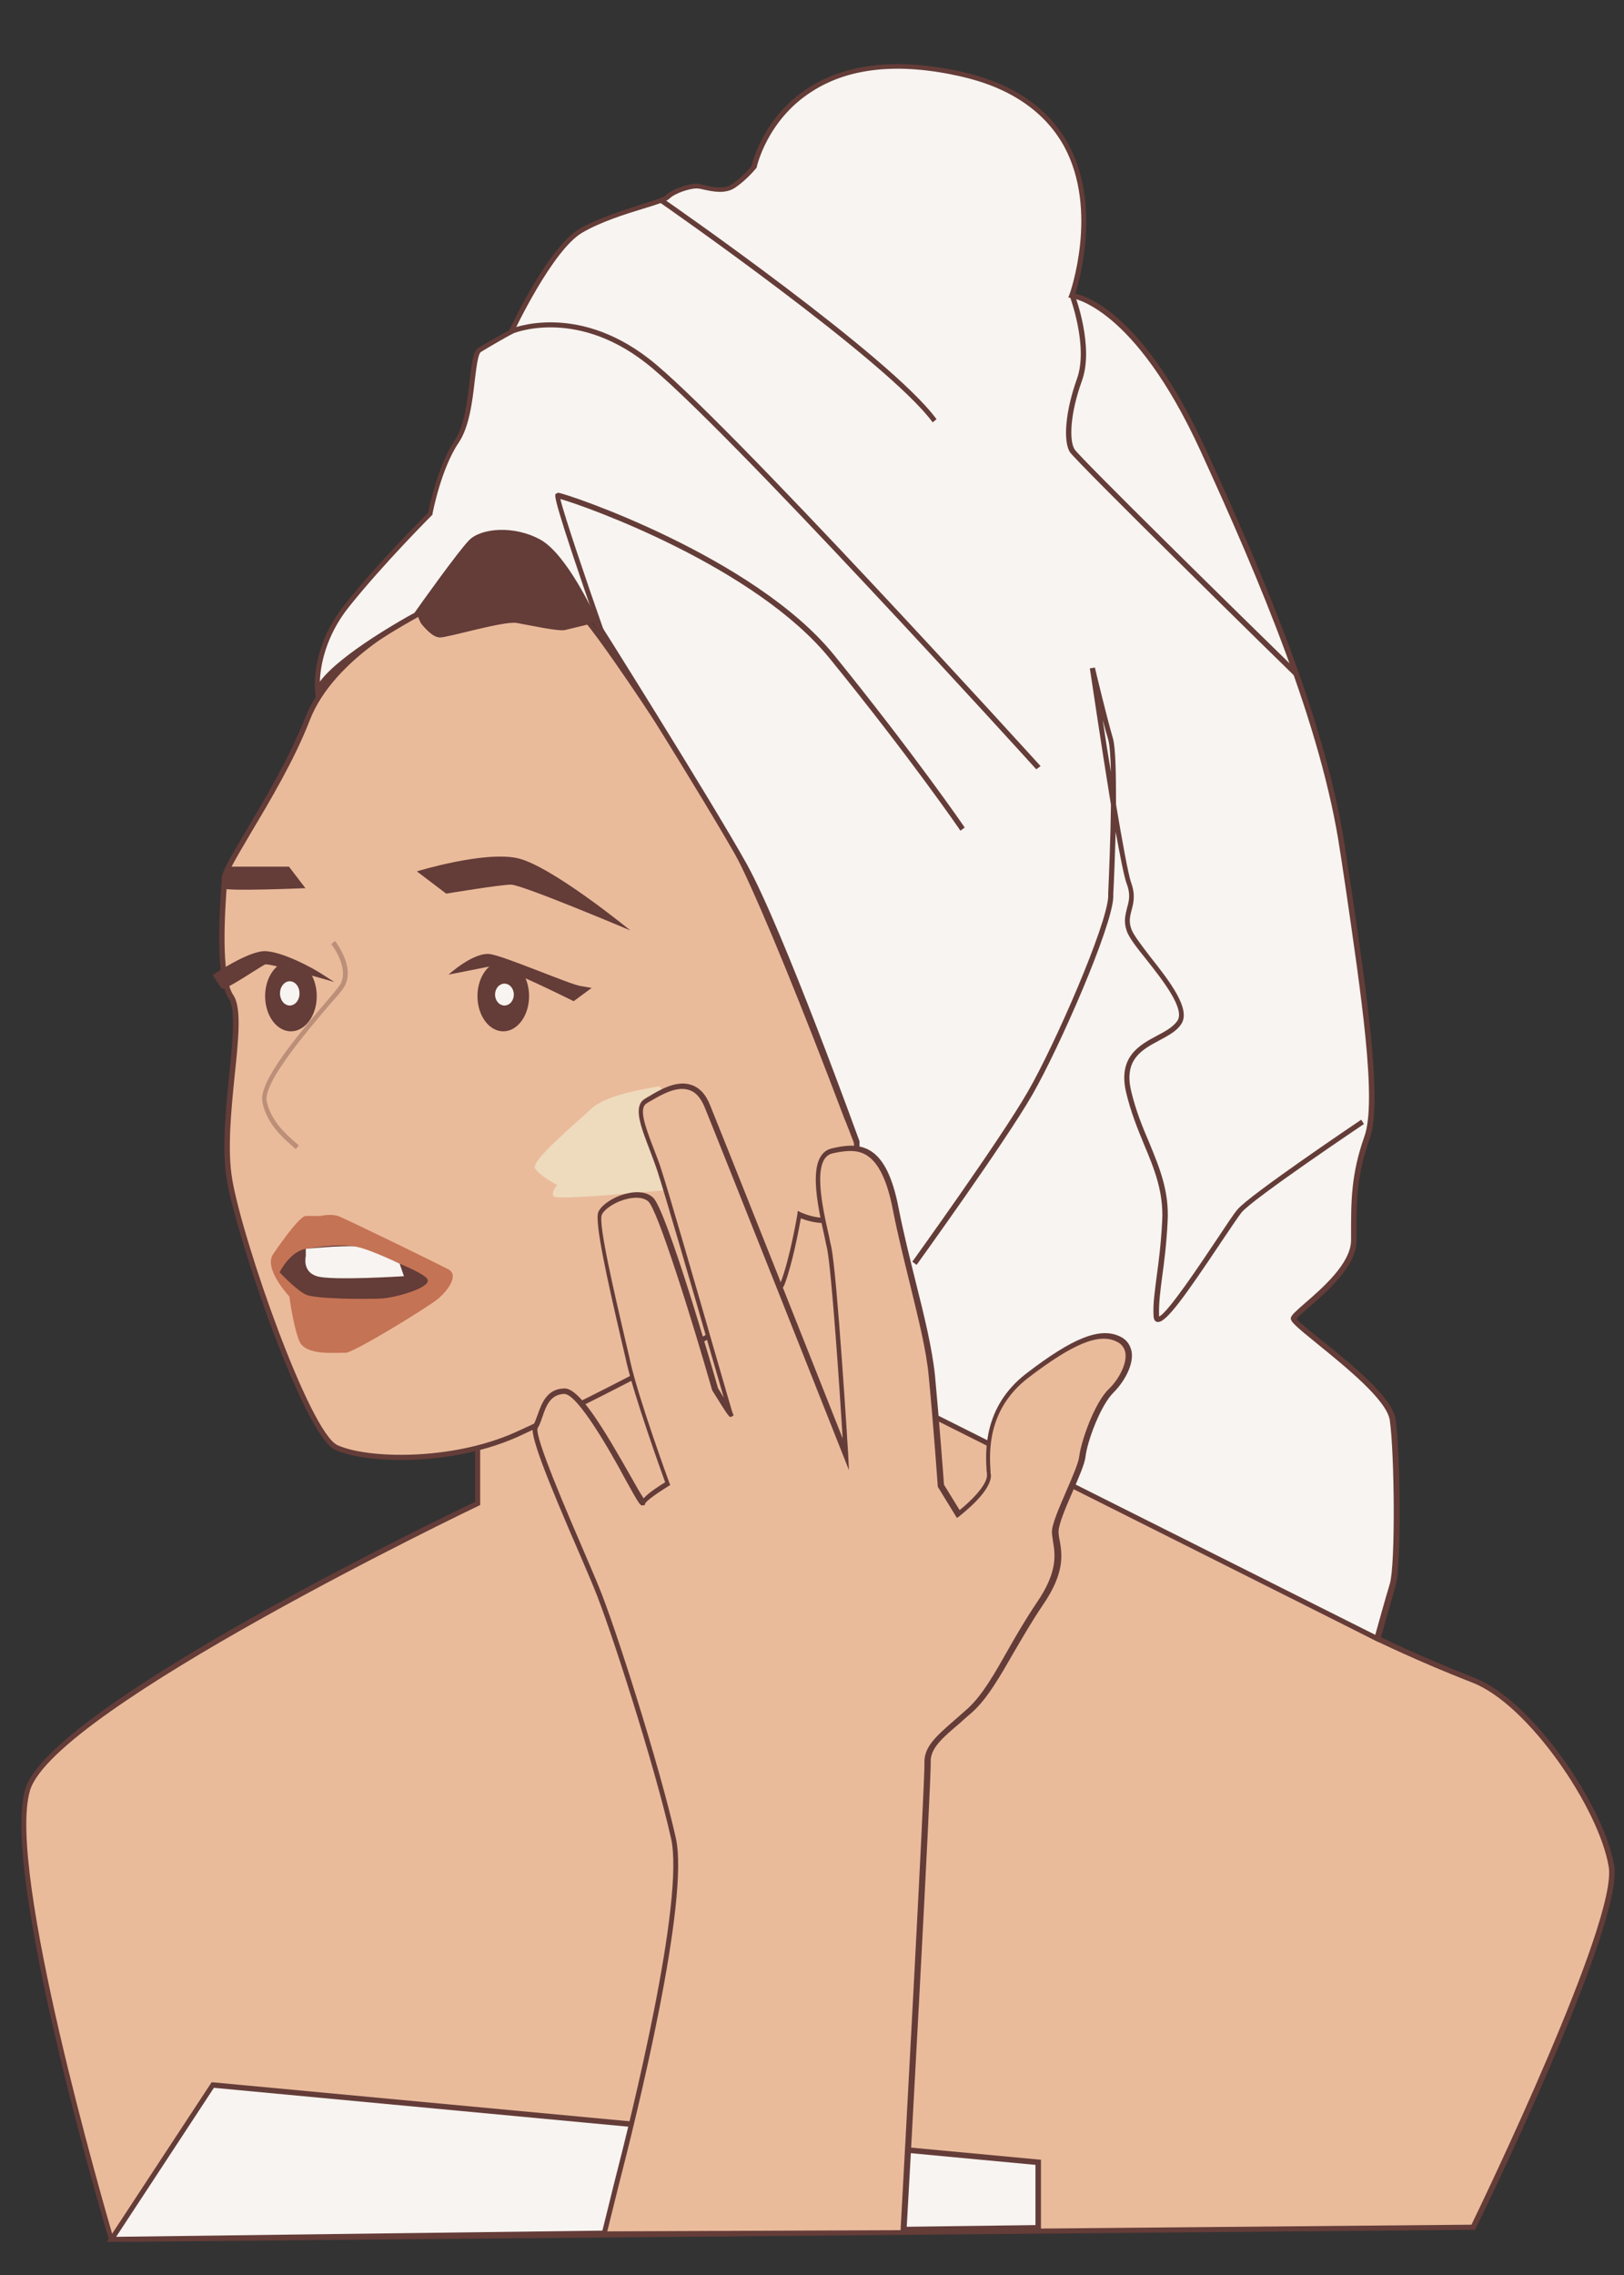
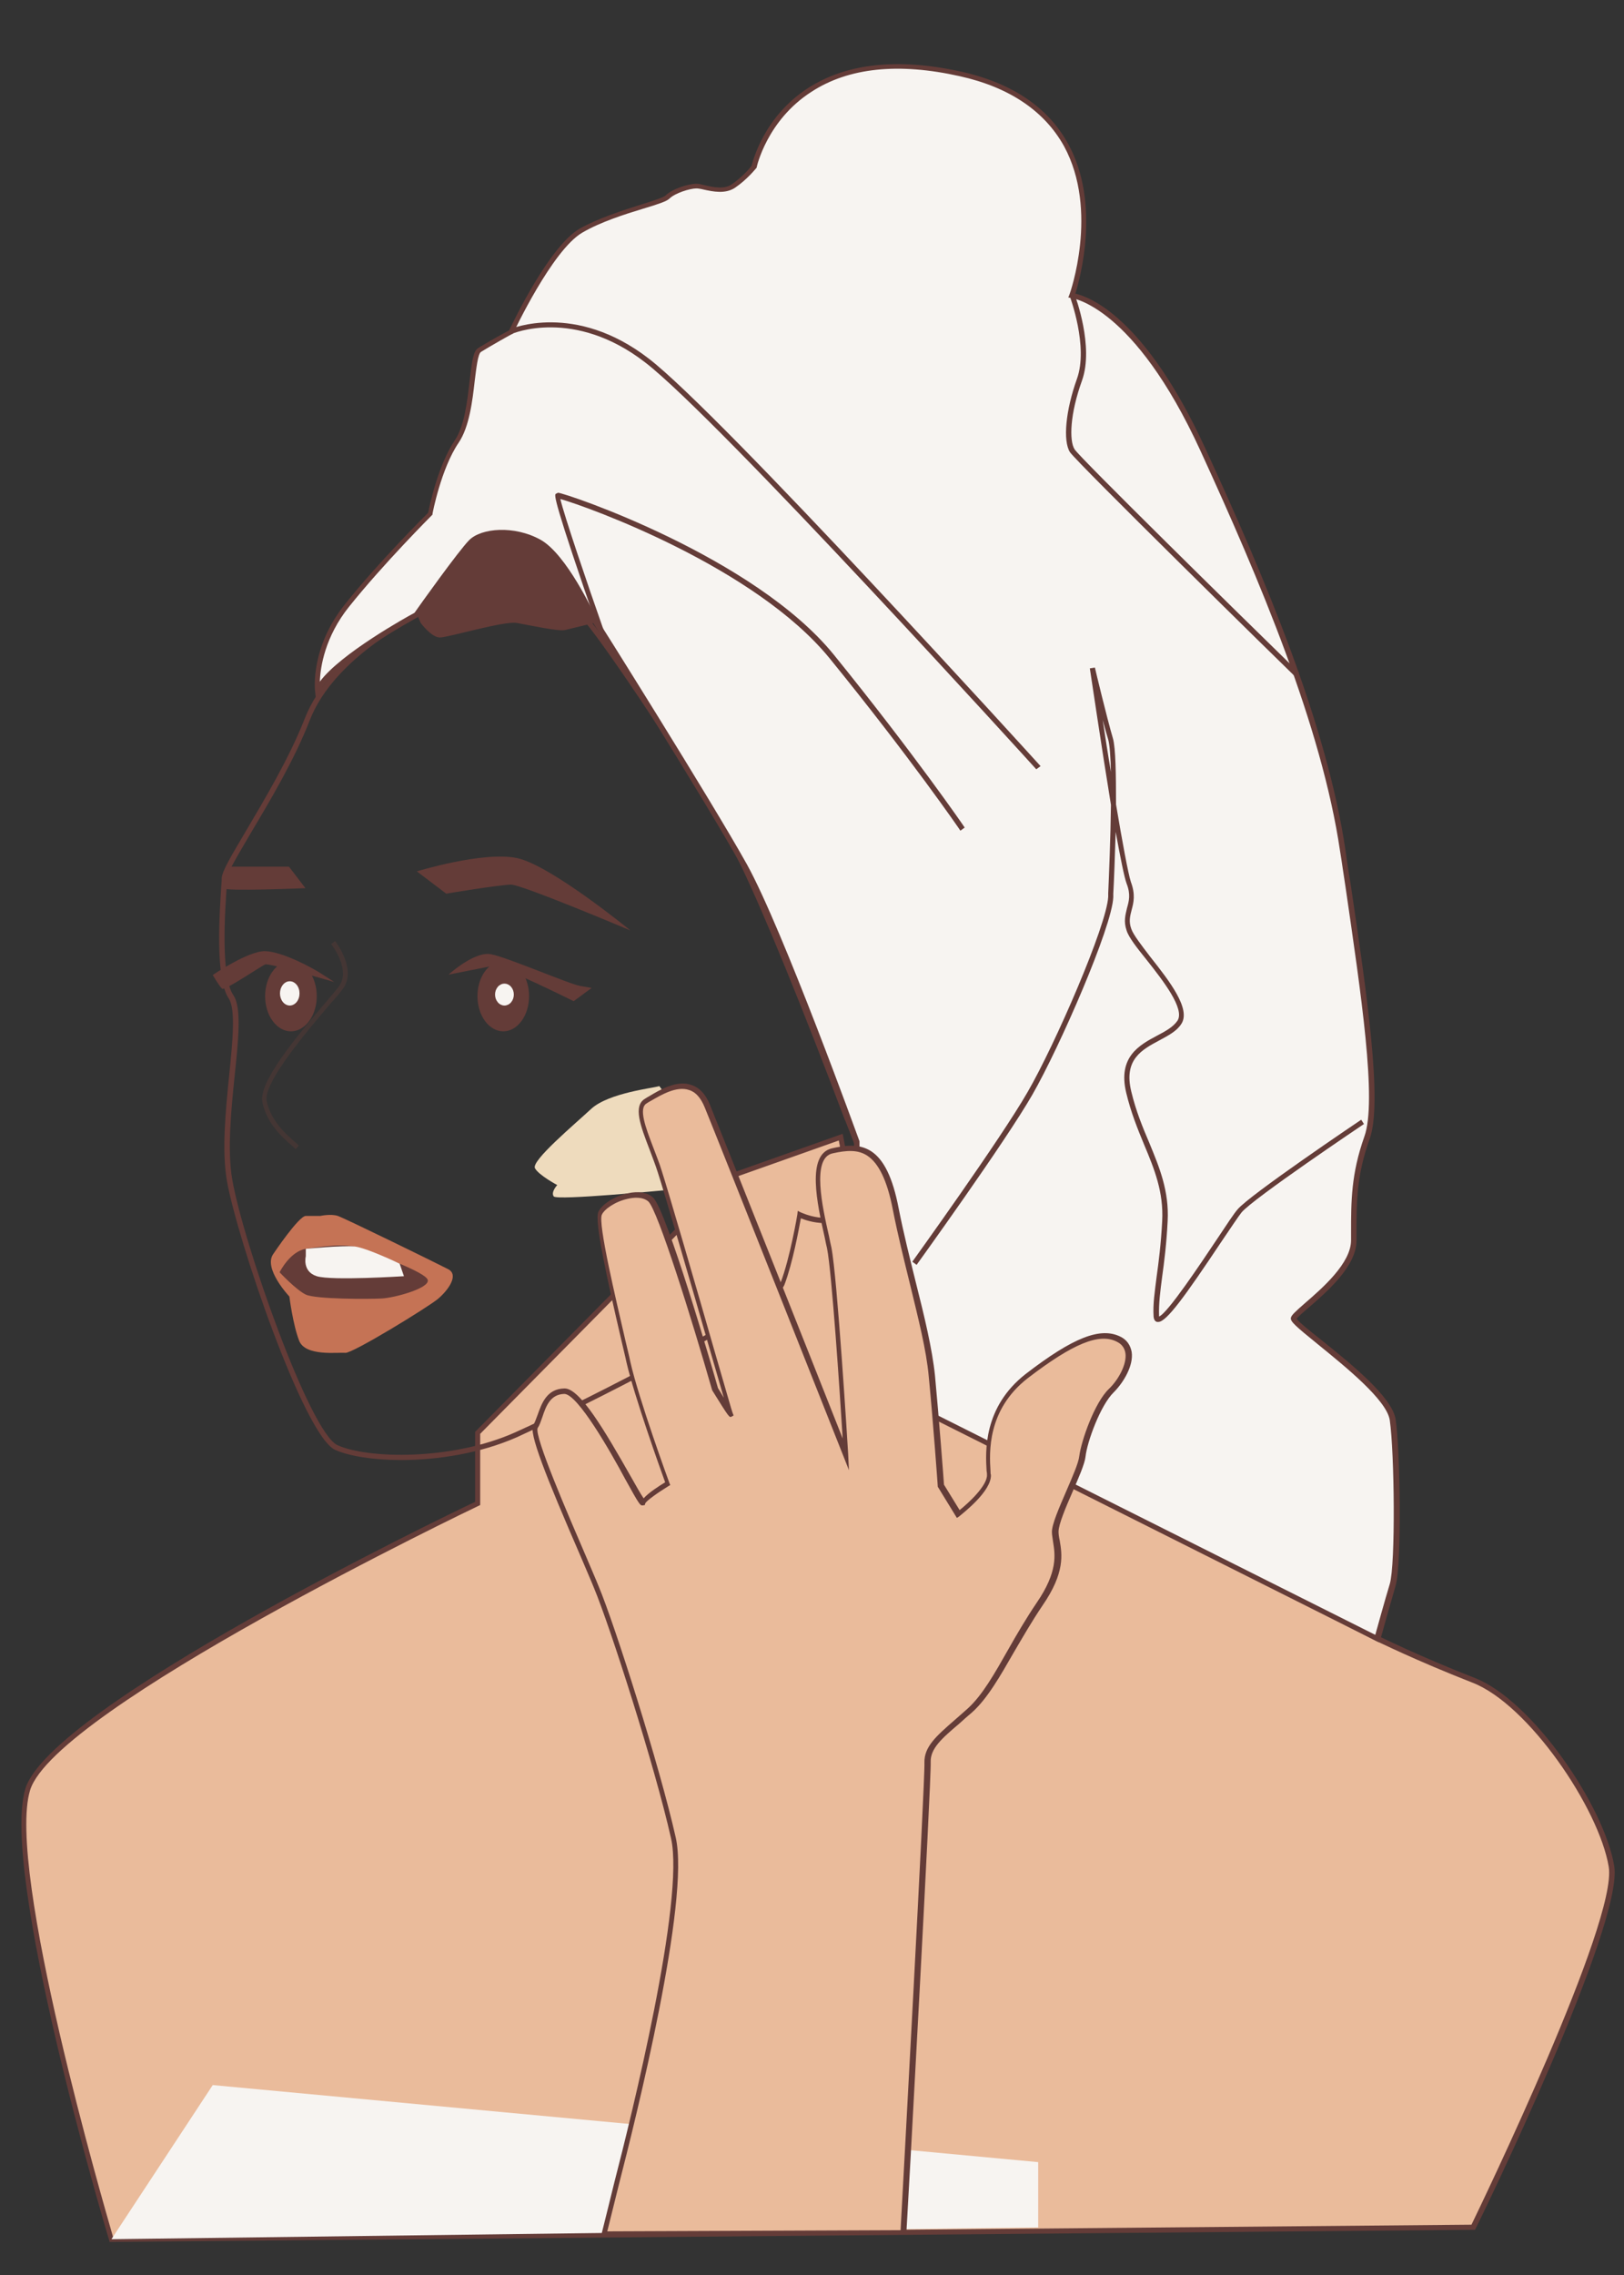
<svg xmlns="http://www.w3.org/2000/svg" width="250" zoomAndPan="magnify" viewBox="0 0 187.5 262.5" height="350" preserveAspectRatio="xMidYMid meet" version="1.0">
  <rect x="0" y="0" width="187.5" height="262.5" fill="#333333" stroke="none" />
  <defs>
    <clipPath id="cc7b15fd00">
      <path d="M 2 131 L 187 131 L 187 258.797 L 2 258.797 Z M 2 131 " clip-rule="nonzero" />
    </clipPath>
    <clipPath id="2c00047971">
      <path d="M 2 130 L 187 130 L 187 258.797 L 2 258.797 Z M 2 130 " clip-rule="nonzero" />
    </clipPath>
    <clipPath id="fe6a515fbe">
      <path d="M 12 240 L 120 240 L 120 258.797 L 12 258.797 Z M 12 240 " clip-rule="nonzero" />
    </clipPath>
    <clipPath id="e8213be371">
-       <path d="M 12 240 L 121 240 L 121 258.797 L 12 258.797 Z M 12 240 " clip-rule="nonzero" />
-     </clipPath>
+       </clipPath>
    <clipPath id="7c35d1aa28">
      <path d="M 61 125 L 131 125 L 131 258.797 L 61 258.797 Z M 61 125 " clip-rule="nonzero" />
    </clipPath>
  </defs>
  <g clip-path="url(#cc7b15fd00)">
    <path fill="#eabb9b" d="M 170.117 257.012 C 170.117 257.012 187.184 222.082 186.055 215.402 C 184.926 208.723 176.801 196.492 170.117 193.918 C 163.438 191.301 159.012 189.09 159.012 189.09 L 102.621 160.16 L 97.07 131.23 L 84.473 135.699 L 55.172 165.305 L 55.172 173.473 C 55.172 173.473 6.23 196.852 3.25 206.465 C 0.27 216.078 12.914 258.367 12.914 258.367 Z M 170.117 257.012 " fill-opacity="1" fill-rule="nonzero" />
  </g>
  <g clip-path="url(#2c00047971)">
    <path fill="#643c38" d="M 12.641 258.684 L 12.598 258.457 C 12.055 256.742 0 215.988 2.934 206.375 C 5.871 196.898 51.199 175.008 54.855 173.293 L 54.855 165.215 L 84.293 135.43 L 97.293 130.824 L 102.891 159.934 L 159.148 188.773 C 159.191 188.773 163.66 191.031 170.254 193.602 C 176.891 196.176 185.242 208.406 186.371 215.312 C 187.5 221.992 171.109 255.703 170.391 257.102 L 170.297 257.285 L 170.117 257.285 Z M 55.441 165.441 L 55.441 173.656 L 55.262 173.746 C 54.766 173.969 6.367 197.168 3.477 206.555 C 0.676 215.672 12.102 254.801 13.047 258.094 L 169.891 256.695 C 171.156 254.078 186.777 221.676 185.738 215.402 C 184.609 208.633 176.438 196.625 169.984 194.145 C 163.391 191.57 158.875 189.316 158.832 189.316 L 102.352 160.34 L 96.844 131.594 L 84.609 135.926 Z M 55.441 165.441 " fill-opacity="1" fill-rule="nonzero" />
  </g>
-   <path fill="#eabb9b" d="M 48.941 70.527 C 48.941 70.527 38.555 75.176 35.488 83.031 C 32.418 90.93 26.051 99.641 25.914 101.309 C 25.824 102.98 24.875 112.41 26.637 115.027 C 28.398 117.645 25.238 129.199 26.457 136.148 C 27.676 143.102 35.352 165.441 38.781 167.02 C 42.215 168.602 51.965 168.961 59.551 165.531 C 67.137 162.102 89.211 151 90.34 148.109 C 91.469 145.223 92.281 140.121 92.281 140.121 C 92.281 140.121 95.715 141.883 98.648 139.715 C 101.582 137.551 99.055 132.449 97.746 129.02 C 96.438 125.59 89.934 108.441 85.871 99.91 C 81.809 91.379 68.266 71.34 67.316 71.16 C 66.457 70.98 48.941 70.527 48.941 70.527 Z M 48.941 70.527 " fill-opacity="1" fill-rule="nonzero" />
  <path fill="#643c38" d="M 46.32 168.465 C 43.07 168.465 40.316 168.012 38.691 167.293 C 35.078 165.621 27.359 142.922 26.188 136.195 C 25.598 132.719 26.051 128.117 26.457 124.102 C 26.863 120.129 27.223 116.43 26.41 115.211 C 24.785 112.816 25.375 105.055 25.555 102.121 C 25.598 101.762 25.598 101.488 25.598 101.309 C 25.645 100.543 26.594 98.918 28.441 95.805 C 30.52 92.281 33.41 87.453 35.172 82.941 C 38.242 75.043 48.355 70.438 48.762 70.258 L 48.805 70.215 L 48.852 70.215 C 49.574 70.215 66.414 70.664 67.359 70.891 C 68.578 71.117 82.395 92.059 86.098 99.773 C 88.715 105.281 92.961 115.617 97.973 128.883 C 98.105 129.289 98.289 129.695 98.469 130.148 C 99.824 133.621 101.539 137.91 98.785 139.988 C 96.301 141.836 93.457 140.98 92.465 140.574 C 92.238 141.793 91.516 145.762 90.566 148.246 C 89.395 151.316 66.414 162.777 59.641 165.848 C 55.441 167.695 50.52 168.465 46.32 168.465 Z M 48.984 70.801 C 48.129 71.207 38.602 75.766 35.758 83.121 C 33.996 87.68 31.105 92.508 28.984 96.074 C 27.539 98.555 26.23 100.676 26.23 101.309 C 26.23 101.488 26.188 101.762 26.188 102.121 C 26.004 104.738 25.418 112.637 26.953 114.848 C 27.902 116.246 27.539 119.902 27.09 124.145 C 26.684 128.16 26.23 132.719 26.816 136.105 C 28.082 143.418 35.758 165.262 38.961 166.75 C 42.438 168.328 52.145 168.555 59.504 165.262 C 68.129 161.379 89.121 150.594 90.117 148.02 C 91.199 145.223 92.059 140.168 92.059 140.121 L 92.102 139.715 L 92.465 139.895 C 92.508 139.895 95.805 141.566 98.512 139.488 C 100.906 137.684 99.281 133.621 98.016 130.375 C 97.836 129.969 97.699 129.516 97.52 129.156 C 92.508 115.887 88.266 105.551 85.645 100.09 C 81.445 91.336 68.266 72.062 67.27 71.523 C 66.594 71.297 53.906 70.934 48.984 70.801 Z M 48.984 70.801 " fill-opacity="1" fill-rule="nonzero" />
  <path fill="#643c38" d="M 48.578 71.883 C 48.578 71.883 49.797 73.555 50.793 73.555 C 51.785 73.555 58.195 71.613 59.688 71.883 C 61.176 72.152 64.516 72.875 65.238 72.695 C 65.961 72.516 68.762 71.84 68.762 71.84 C 68.762 71.84 64.383 63.805 62.168 62.496 C 59.957 61.188 55.758 61.367 54.27 62.496 C 52.777 63.625 48.445 69.715 48.039 69.898 C 47.723 70.121 48.578 71.883 48.578 71.883 Z M 48.578 71.883 " fill-opacity="1" fill-rule="nonzero" />
  <path fill="#f7f4f1" d="M 36.613 79.781 C 36.613 79.781 36.027 74.816 40.047 69.809 C 44.066 64.797 49.664 59.246 49.664 59.246 C 49.664 59.246 50.656 53.965 52.734 50.898 C 54.809 47.828 54.27 41.012 55.398 40.336 C 56.527 39.66 59.008 38.262 59.008 38.262 C 59.008 38.262 63.477 28.648 67.09 26.57 C 70.703 24.496 76.391 23.367 77.113 22.691 C 77.789 22.012 79.598 21.426 80.453 21.426 C 81.266 21.426 83.387 22.418 84.742 21.426 C 86.141 20.434 87.09 19.215 87.09 19.215 C 87.09 19.215 90.25 3.914 110.84 8.52 C 131.426 13.121 123.75 34.109 123.75 34.109 C 123.75 34.109 130.973 34.648 138.922 51.891 C 146.867 69.129 153.098 84.836 155.039 98.195 C 156.98 111.555 159.508 126.582 157.836 131.23 C 156.168 135.879 156.301 139.082 156.301 143.102 C 156.301 147.117 149.484 151.316 149.352 152.125 C 149.215 152.938 160.184 160.07 160.773 163.816 C 161.312 167.562 161.449 180.516 160.773 182.863 C 160.094 185.207 159.012 189.09 159.012 189.09 L 98.918 158.988 L 98.918 131.863 C 98.918 131.863 90.117 107.492 85.961 99.953 C 81.809 92.418 68.398 71.207 68.398 71.207 C 68.398 71.207 65.148 64.164 62.168 62.539 C 59.188 60.918 55.531 61.277 54.27 62.539 C 53.004 63.805 47.945 70.98 47.945 70.98 C 47.945 70.98 37.742 76.531 36.613 79.781 Z M 36.613 79.781 " fill-opacity="1" fill-rule="nonzero" />
  <path fill="#643c38" d="M 159.191 189.496 L 98.602 159.121 L 98.602 131.863 C 98.152 130.645 89.711 107.312 85.691 100.047 C 81.582 92.598 68.309 71.566 68.172 71.387 C 68.129 71.297 64.922 64.391 62.078 62.812 C 59.324 61.277 55.758 61.547 54.539 62.766 C 53.32 63.984 48.309 71.07 48.262 71.16 L 48.219 71.207 L 48.172 71.25 C 48.082 71.297 37.969 76.801 36.93 79.918 L 36.523 81.137 L 36.391 79.871 C 36.344 79.645 35.801 74.727 39.867 69.672 C 43.613 64.977 48.805 59.789 49.438 59.156 C 49.574 58.434 50.566 53.695 52.508 50.809 C 53.637 49.137 53.953 46.25 54.223 43.945 C 54.492 41.691 54.629 40.516 55.215 40.156 C 56.211 39.523 58.332 38.352 58.781 38.125 C 59.281 37.086 63.434 28.422 66.91 26.391 C 69.078 25.172 71.922 24.27 74.043 23.594 C 75.352 23.188 76.617 22.781 76.844 22.555 C 77.609 21.789 79.504 21.199 80.41 21.199 C 80.68 21.199 81.039 21.289 81.402 21.383 C 82.352 21.605 83.66 21.879 84.516 21.246 C 85.691 20.434 86.594 19.395 86.773 19.125 C 86.957 18.449 88.266 13.395 93.32 10.145 C 97.746 7.301 103.66 6.668 110.883 8.246 C 116.844 9.555 121.043 12.398 123.344 16.641 C 127.094 23.504 124.699 32.121 124.156 33.883 C 125.738 34.242 132.195 36.547 139.191 51.801 C 146.008 66.602 153.234 83.664 155.355 98.195 C 155.535 99.547 155.762 100.949 155.988 102.348 C 157.793 114.531 159.645 127.125 158.152 131.367 C 156.617 135.609 156.617 138.676 156.617 142.289 L 156.617 143.145 C 156.617 146.125 153.141 149.102 151.109 150.863 C 150.523 151.359 149.848 151.945 149.711 152.172 C 149.938 152.531 151.293 153.617 152.602 154.652 C 156.031 157.406 160.727 161.199 161.133 163.77 C 161.676 167.383 161.855 180.469 161.133 182.953 C 160.457 185.297 159.371 189.133 159.371 189.18 Z M 99.191 158.762 L 158.785 188.637 C 159.059 187.645 159.871 184.711 160.457 182.77 C 161.133 180.516 161 167.605 160.457 163.859 C 160.094 161.516 155.309 157.68 152.148 155.105 C 149.531 152.984 148.988 152.488 149.035 152.082 C 149.078 151.766 149.531 151.359 150.66 150.367 C 152.645 148.652 155.988 145.762 155.988 143.102 L 155.988 142.242 C 155.988 138.633 155.988 135.473 157.523 131.141 C 159.012 127.035 157.117 114.531 155.355 102.391 C 155.129 100.992 154.949 99.594 154.723 98.238 C 152.602 83.797 145.375 66.785 138.605 52.023 C 130.883 35.191 123.75 34.426 123.707 34.379 L 123.344 34.332 L 123.48 33.973 C 123.523 33.883 126.91 24.316 122.848 16.867 C 120.59 12.805 116.527 10.055 110.793 8.789 C 103.75 7.211 97.973 7.797 93.684 10.594 C 88.535 13.891 87.363 19.262 87.363 19.305 L 87.363 19.352 L 87.316 19.395 C 87.27 19.441 86.277 20.703 84.879 21.652 C 83.75 22.418 82.305 22.102 81.266 21.879 C 80.906 21.789 80.59 21.742 80.41 21.742 C 79.641 21.742 77.926 22.285 77.293 22.914 C 76.977 23.23 76.031 23.547 74.223 24.09 C 72.148 24.719 69.301 25.625 67.227 26.844 C 63.75 28.871 59.324 38.305 59.281 38.395 L 59.234 38.484 L 59.145 38.531 C 59.098 38.531 56.617 39.93 55.531 40.605 C 55.172 40.832 54.992 42.504 54.809 43.945 C 54.539 46.34 54.176 49.273 52.957 51.078 C 50.926 54.055 49.934 59.246 49.934 59.293 L 49.934 59.383 L 49.887 59.426 C 49.844 59.473 44.289 65.023 40.316 69.988 C 37.52 73.461 36.977 76.984 36.93 78.652 C 39.277 75.449 47 71.16 47.855 70.711 C 48.355 69.988 52.957 63.535 54.176 62.316 C 55.578 60.918 59.371 60.602 62.395 62.27 C 65.418 63.941 68.578 70.801 68.715 71.07 C 68.852 71.25 82.078 92.281 86.234 99.73 C 90.387 107.223 99.145 131.457 99.234 131.684 L 99.234 158.762 Z M 99.191 158.762 " fill-opacity="1" fill-rule="nonzero" />
  <path fill="#643c38" d="M 133.73 152.531 C 133.684 152.531 133.637 152.531 133.594 152.531 C 133.414 152.488 133.23 152.352 133.188 151.902 C 133.098 150.457 133.324 149.059 133.547 147.254 C 133.773 145.629 134.043 143.551 134.18 140.891 C 134.359 137.551 133.277 134.887 132.102 132.09 C 131.336 130.238 130.566 128.344 130.027 126.086 C 129.035 121.934 131.562 120.578 133.594 119.496 C 134.543 119 135.445 118.504 135.941 117.781 C 136.844 116.43 134.27 113.133 132.375 110.742 C 131.246 109.344 130.297 108.125 130.07 107.355 C 129.711 106.32 129.938 105.551 130.117 104.785 C 130.344 103.973 130.566 103.203 130.07 101.941 C 129.801 101.219 129.348 98.918 128.809 95.984 C 128.719 98.871 128.625 101.578 128.535 103.113 L 128.535 103.52 C 128.402 106.949 122.352 120.805 119.191 126.312 C 116.031 131.816 105.918 145.809 105.828 145.945 L 105.332 145.582 C 105.422 145.449 115.488 131.5 118.648 125.996 C 121.809 120.535 127.77 106.816 127.949 103.477 L 127.949 103.07 C 128.039 101.039 128.219 96.75 128.266 92.871 C 127.137 85.965 125.918 77.66 125.828 77.117 L 126.414 77.027 C 126.414 77.074 127.812 82.895 128.492 85.195 C 128.809 86.281 128.852 89.395 128.852 92.824 C 129.574 97.113 130.254 100.812 130.566 101.762 C 131.109 103.203 130.883 104.152 130.66 104.965 C 130.477 105.688 130.297 106.32 130.613 107.176 C 130.84 107.852 131.789 109.07 132.824 110.426 C 135.039 113.223 137.52 116.43 136.391 118.145 C 135.852 119 134.855 119.496 133.863 120.039 C 131.832 121.121 129.711 122.25 130.613 125.949 C 131.156 128.207 131.922 130.059 132.691 131.863 C 133.863 134.707 134.992 137.414 134.812 140.891 C 134.676 143.598 134.406 145.672 134.18 147.297 C 133.953 149.059 133.773 150.41 133.82 151.812 C 133.82 151.855 133.82 151.855 133.82 151.902 C 134.766 151.586 138.648 145.762 140.547 142.922 C 141.629 141.297 142.488 139.988 142.895 139.535 C 144.293 137.867 156.617 129.562 157.16 129.199 L 157.477 129.695 C 157.34 129.785 144.699 138.273 143.344 139.895 C 142.984 140.348 142.082 141.703 141.043 143.234 C 136.797 149.598 134.676 152.531 133.73 152.531 Z M 127.316 83.074 C 127.59 84.926 127.906 87.004 128.266 89.078 C 128.219 87.316 128.129 85.965 127.949 85.332 C 127.77 84.746 127.543 83.934 127.316 83.074 Z M 127.316 83.074 " fill-opacity="1" fill-rule="nonzero" />
  <path fill="#643c38" d="M 149.531 78.066 C 148.492 77.074 124.246 53.289 123.523 52.16 C 122.711 50.852 123.027 47.375 124.336 43.723 C 125.691 39.977 123.523 34.242 123.523 34.199 L 124.066 33.973 C 124.156 34.199 126.324 39.977 124.926 43.902 C 123.523 47.781 123.434 50.852 124.066 51.844 C 124.609 52.746 142.938 70.754 149.98 77.613 Z M 149.531 78.066 " fill-opacity="1" fill-rule="nonzero" />
-   <path fill="#643c38" d="M 107.68 48.73 C 102.484 41.645 76.391 23.504 76.121 23.32 L 76.438 22.824 C 77.562 23.594 102.891 41.195 108.129 48.371 Z M 107.68 48.73 " fill-opacity="1" fill-rule="nonzero" />
  <path fill="#643c38" d="M 119.641 88.762 C 119.281 88.355 82.848 48.234 74.496 41.824 C 66.277 35.461 59.145 38.484 59.098 38.531 L 58.875 37.988 C 58.965 37.945 66.367 34.785 74.902 41.375 C 83.297 47.828 119.777 87.996 120.141 88.402 Z M 119.641 88.762 " fill-opacity="1" fill-rule="nonzero" />
  <path fill="#643c38" d="M 110.883 95.848 C 110.84 95.758 105.059 87.363 95.805 75.988 C 87.227 65.43 67.766 58.434 64.695 57.578 C 65.105 59.383 67.812 67.371 69.707 72.742 L 69.168 72.922 C 63.793 57.484 64.02 57.172 64.156 56.988 L 64.426 56.855 C 65.195 56.855 87.09 64.211 96.301 75.582 C 105.555 87.004 111.336 95.398 111.379 95.488 Z M 110.883 95.848 " fill-opacity="1" fill-rule="nonzero" />
  <path fill="#643c38" d="M 48.129 100.543 C 48.129 100.543 55.758 98.195 59.688 99.008 C 63.57 99.82 72.777 107.355 72.777 107.355 C 72.777 107.355 60.273 102.074 59.008 102.074 C 57.746 102.074 51.516 103.113 51.516 103.113 Z M 48.129 100.543 " fill-opacity="1" fill-rule="nonzero" />
  <path fill="#643c38" d="M 33.363 100 L 26.41 100 C 26.41 100 25.871 102.074 25.824 102.48 C 25.781 102.887 35.262 102.48 35.262 102.48 Z M 33.363 100 " fill-opacity="1" fill-rule="nonzero" />
  <path fill="#643c38" d="M 34.133 132.586 C 33.996 132.449 33.816 132.312 33.637 132.133 C 32.551 131.188 30.789 129.605 30.293 127.168 C 29.844 124.914 33.953 119.902 37.836 115.391 C 38.375 114.758 38.828 114.215 39.098 113.855 C 40.59 111.961 38.285 108.98 38.242 108.938 L 38.691 108.574 C 38.781 108.711 41.309 111.961 39.504 114.215 C 39.234 114.578 38.781 115.117 38.195 115.75 C 35.668 118.73 30.383 124.867 30.789 127.035 C 31.242 129.246 32.914 130.781 33.953 131.684 C 34.176 131.863 34.359 132.043 34.492 132.18 Z M 34.133 132.586 " fill-opacity="0.35" fill-rule="nonzero" />
  <path fill="#643c38" d="M 24.562 112.5 C 24.562 112.5 28.668 109.703 30.609 109.75 C 32.551 109.793 36.074 111.645 37.336 112.5 C 38.602 113.312 38.602 113.312 38.602 113.312 C 38.602 113.312 31.105 111.102 30.609 111.281 C 30.16 111.465 25.914 114.352 25.645 114.082 C 25.328 113.809 24.562 112.5 24.562 112.5 Z M 24.562 112.5 " fill-opacity="1" fill-rule="nonzero" />
  <path fill="#643c38" d="M 51.785 112.457 C 51.785 112.457 54.809 109.703 56.707 110.109 C 58.602 110.469 65.691 113.539 67 113.766 C 68.309 113.992 68.309 113.992 68.309 113.992 L 66.23 115.523 C 66.23 115.523 57.652 111.238 56.797 111.465 C 55.848 111.645 51.785 112.457 51.785 112.457 Z M 51.785 112.457 " fill-opacity="1" fill-rule="nonzero" />
  <path fill="#643c38" d="M 36.57 114.938 C 36.57 115.477 36.496 115.996 36.344 116.492 C 36.191 116.992 35.977 117.43 35.695 117.812 C 35.418 118.191 35.094 118.484 34.73 118.691 C 34.367 118.898 33.984 119 33.59 119 C 33.195 119 32.816 118.898 32.449 118.691 C 32.086 118.484 31.762 118.191 31.484 117.812 C 31.203 117.43 30.988 116.992 30.836 116.492 C 30.688 115.996 30.609 115.477 30.609 114.938 C 30.609 114.398 30.688 113.883 30.836 113.383 C 30.988 112.887 31.203 112.445 31.484 112.066 C 31.762 111.684 32.086 111.391 32.449 111.188 C 32.816 110.98 33.195 110.875 33.59 110.875 C 33.984 110.875 34.367 110.98 34.73 111.188 C 35.094 111.391 35.418 111.684 35.695 112.066 C 35.977 112.445 36.191 112.887 36.344 113.383 C 36.496 113.883 36.57 114.398 36.57 114.938 Z M 36.57 114.938 " fill-opacity="1" fill-rule="nonzero" />
  <path fill="#643c38" d="M 61.086 114.938 C 61.086 115.477 61.008 115.996 60.859 116.492 C 60.707 116.992 60.492 117.43 60.211 117.812 C 59.934 118.191 59.609 118.484 59.246 118.691 C 58.879 118.898 58.5 119 58.105 119 C 57.711 119 57.332 118.898 56.965 118.691 C 56.602 118.484 56.277 118.191 56 117.812 C 55.719 117.43 55.504 116.992 55.352 116.492 C 55.203 115.996 55.125 115.477 55.125 114.938 C 55.125 114.398 55.203 113.883 55.352 113.383 C 55.504 112.887 55.719 112.445 56 112.066 C 56.277 111.684 56.602 111.391 56.965 111.188 C 57.332 110.98 57.711 110.875 58.105 110.875 C 58.5 110.875 58.879 110.98 59.246 111.188 C 59.609 111.391 59.934 111.684 60.211 112.066 C 60.492 112.445 60.707 112.887 60.859 113.383 C 61.008 113.883 61.086 114.398 61.086 114.938 Z M 61.086 114.938 " fill-opacity="1" fill-rule="nonzero" />
  <path fill="#f7f4f1" d="M 34.582 114.621 C 34.582 114.809 34.555 114.988 34.496 115.156 C 34.441 115.328 34.359 115.48 34.254 115.613 C 34.148 115.742 34.023 115.844 33.887 115.914 C 33.75 115.984 33.605 116.023 33.453 116.023 C 33.305 116.023 33.16 115.984 33.023 115.914 C 32.883 115.844 32.762 115.742 32.656 115.613 C 32.551 115.48 32.469 115.328 32.41 115.156 C 32.355 114.988 32.324 114.809 32.324 114.621 C 32.324 114.438 32.355 114.258 32.41 114.086 C 32.469 113.914 32.551 113.766 32.656 113.633 C 32.762 113.504 32.883 113.402 33.023 113.328 C 33.16 113.258 33.305 113.223 33.453 113.223 C 33.605 113.223 33.75 113.258 33.887 113.328 C 34.023 113.402 34.148 113.504 34.254 113.633 C 34.359 113.766 34.441 113.914 34.496 114.086 C 34.555 114.258 34.582 114.438 34.582 114.621 Z M 34.582 114.621 " fill-opacity="1" fill-rule="nonzero" />
  <path fill="#f7f4f1" d="M 59.324 114.758 C 59.324 114.926 59.297 115.086 59.242 115.242 C 59.188 115.395 59.109 115.531 59.008 115.652 C 58.906 115.77 58.789 115.863 58.656 115.926 C 58.523 115.988 58.383 116.023 58.242 116.023 C 58.098 116.023 57.961 115.988 57.828 115.926 C 57.695 115.863 57.578 115.77 57.477 115.652 C 57.375 115.531 57.297 115.395 57.238 115.242 C 57.184 115.086 57.156 114.926 57.156 114.758 C 57.156 114.59 57.184 114.43 57.238 114.273 C 57.297 114.121 57.375 113.984 57.477 113.863 C 57.578 113.746 57.695 113.656 57.828 113.59 C 57.961 113.527 58.098 113.496 58.242 113.496 C 58.383 113.496 58.523 113.527 58.656 113.59 C 58.789 113.656 58.906 113.746 59.008 113.863 C 59.109 113.984 59.188 114.121 59.242 114.273 C 59.297 114.43 59.324 114.59 59.324 114.758 Z M 59.324 114.758 " fill-opacity="1" fill-rule="nonzero" />
  <path fill="#c57355" d="M 31.559 144.68 C 31.559 144.68 34.492 140.301 35.305 140.301 C 36.117 140.301 36.977 140.301 36.977 140.301 C 36.977 140.301 38.195 140.031 39.008 140.301 C 39.82 140.574 50.43 145.762 51.738 146.441 C 53.051 147.117 51.695 148.922 50.566 149.871 C 49.438 150.816 40.68 156.188 39.867 156.098 C 39.055 156.008 35.262 156.551 34.539 154.699 C 33.816 152.848 33.41 149.598 33.41 149.598 C 33.41 149.598 30.34 146.352 31.559 144.68 Z M 31.559 144.68 " fill-opacity="1" fill-rule="nonzero" />
  <path fill="#643c38" d="M 32.281 146.801 C 32.281 146.801 33.453 144.41 35.305 144.094 C 37.156 143.824 40.047 143.371 41.809 144.094 C 43.566 144.816 49.211 146.801 49.391 147.703 C 49.574 148.652 45.598 149.734 44.109 149.824 C 42.621 149.914 36.434 149.914 35.305 149.375 C 34.176 148.832 32.281 146.801 32.281 146.801 Z M 32.281 146.801 " fill-opacity="1" fill-rule="nonzero" />
  <path fill="#f7f4f1" d="M 35.305 144.949 C 35.305 144.949 34.855 146.711 36.57 147.254 C 38.285 147.793 46.637 147.254 46.637 147.254 L 46.141 145.809 C 46.141 145.809 42.395 144.004 40.949 143.824 C 39.504 143.688 35.305 144.094 35.305 144.094 Z M 35.305 144.949 " fill-opacity="1" fill-rule="nonzero" />
  <path fill="#eedbbd" d="M 76.121 125.32 C 75.488 125.543 70.297 126.086 68.266 127.938 C 66.277 129.785 61.312 133.938 61.762 134.797 C 62.215 135.609 64.336 136.738 64.336 136.738 C 64.336 136.738 63.57 137.551 63.93 138.047 C 64.289 138.543 76.844 137.324 76.844 137.324 C 76.844 137.324 73.953 128.793 73.953 128.344 C 73.953 127.891 76.527 125.859 76.527 125.859 Z M 76.121 125.32 " fill-opacity="1" fill-rule="nonzero" />
  <g clip-path="url(#fe6a515fbe)">
    <path fill="#f7f4f1" d="M 12.867 258.367 L 24.562 240.586 L 119.867 249.477 L 119.867 257.012 Z M 12.867 258.367 " fill-opacity="1" fill-rule="nonzero" />
  </g>
  <g clip-path="url(#e8213be371)">
    <path fill="#643c38" d="M 12.324 258.684 L 24.426 240.27 L 24.605 240.27 L 120.184 249.203 L 120.184 257.285 Z M 24.695 240.902 L 13.41 258.094 L 119.551 256.742 L 119.551 249.793 Z M 24.695 240.902 " fill-opacity="1" fill-rule="nonzero" />
  </g>
  <path fill="#eabb9b" d="M 69.801 257.688 C 69.801 257.688 71.199 252.094 71.242 251.867 C 72.238 248.031 79.551 219.734 77.789 212.016 C 75.938 203.848 70.746 187.555 68.895 183.086 C 67.043 178.617 61.086 165.668 61.852 164.539 C 62.574 163.41 62.664 160.566 65.148 160.477 C 67.633 160.387 74.133 173.969 74.312 173.34 C 74.539 172.707 77.113 171.172 77.113 171.172 C 77.113 171.172 73.547 161.426 72.598 157.137 C 71.605 152.848 68.762 141.297 69.348 139.988 C 69.891 138.676 73.637 137.008 75.172 138.406 C 76.707 139.805 82.621 160.297 82.621 160.297 C 82.621 160.297 84.562 163.5 84.426 163.141 C 84.293 162.777 77.383 138.723 76.211 135.113 C 75.035 131.5 73.004 127.891 74.629 126.988 C 76.211 126.086 80.004 123.379 81.719 127.621 C 83.48 131.863 97.699 167.789 97.699 167.789 C 97.699 167.789 96.438 147.297 95.758 143.957 C 95.082 140.617 93.051 133.441 96.121 132.766 C 99.191 132.09 101.945 132.09 103.434 139.445 C 104.926 146.801 107.137 153.617 107.586 158.762 C 108.086 163.906 108.625 171.398 108.625 171.398 L 110.656 174.648 C 110.656 174.648 114.27 171.941 114.227 170.133 C 114.133 168.328 113.41 162.777 118.605 158.715 C 123.84 154.699 127 153.301 129.258 154.473 C 131.473 155.648 129.938 158.852 128.355 160.387 C 126.777 161.922 125.242 166.207 125.016 167.969 C 124.789 169.727 121.898 175.055 121.898 176.68 C 121.898 178.258 123.301 180.379 120.094 185.027 C 116.887 189.676 114.855 194.777 112.012 197.348 C 109.168 199.922 107.09 201.23 107.137 203.305 C 107.227 205.383 104.336 257.555 104.336 257.555 Z M 69.801 257.688 " fill-opacity="1" fill-rule="nonzero" />
  <g clip-path="url(#7c35d1aa28)">
    <path fill="#643c38" d="M 69.395 258.004 L 69.484 257.645 C 69.484 257.645 70.883 252.047 70.926 251.824 C 72.867 244.332 79.098 219.238 77.473 212.105 C 75.621 203.848 70.43 187.645 68.578 183.223 C 68.219 182.32 67.676 181.102 67.09 179.703 C 62.98 170.227 60.996 165.262 61.582 164.402 C 61.762 164.133 61.898 163.68 62.078 163.23 C 62.531 161.965 63.117 160.25 65.148 160.207 C 65.148 160.207 65.148 160.207 65.195 160.207 C 66.953 160.207 69.801 165.035 72.824 170.359 C 73.41 171.398 73.996 172.438 74.312 172.887 C 74.855 172.254 76.121 171.441 76.797 171.035 C 76.254 169.547 73.23 161.109 72.328 157.18 C 72.191 156.504 71.965 155.648 71.742 154.652 C 70.07 147.477 68.625 140.934 69.078 139.852 C 69.438 138.992 70.973 138 72.508 137.684 C 73.727 137.414 74.766 137.594 75.398 138.18 C 76.934 139.582 82.262 157.902 82.891 160.16 C 83.074 160.477 83.344 160.883 83.57 161.289 C 83.254 160.16 82.758 158.492 82.078 156.145 C 79.957 148.742 76.707 137.594 75.938 135.246 C 75.668 134.391 75.309 133.488 74.992 132.629 C 73.953 129.922 73.051 127.574 74.496 126.762 C 74.629 126.672 74.766 126.582 74.945 126.492 C 76.211 125.727 78.152 124.598 79.82 125.184 C 80.77 125.5 81.492 126.266 81.988 127.531 C 83.48 131.188 94.449 158.762 97.293 165.98 C 96.977 160.883 96.031 146.711 95.488 144.047 C 95.398 143.688 95.309 143.234 95.219 142.785 C 94.359 138.949 93.051 133.172 96.074 132.496 C 97.477 132.18 99.102 131.906 100.543 132.812 C 102.035 133.758 103.074 135.879 103.75 139.398 C 104.336 142.379 105.059 145.223 105.738 147.977 C 106.73 151.902 107.633 155.648 107.949 158.715 C 108.402 163.547 108.941 170.539 108.988 171.309 L 110.793 174.242 C 111.875 173.383 114 171.398 113.953 170.18 C 113.953 170.043 113.953 169.91 113.91 169.727 C 113.773 167.516 113.504 162.371 118.422 158.535 C 123.93 154.293 127.094 153.074 129.395 154.25 C 130.117 154.609 130.523 155.242 130.66 156.008 C 130.883 157.543 129.754 159.484 128.582 160.656 C 127.047 162.145 125.512 166.387 125.332 168.059 C 125.242 168.914 124.52 170.539 123.797 172.211 C 123.027 173.969 122.215 175.91 122.215 176.723 C 122.215 177.039 122.262 177.355 122.352 177.762 C 122.621 179.34 122.984 181.461 120.363 185.254 C 119.145 187.059 118.105 188.863 117.07 190.625 C 115.488 193.379 114 195.996 112.238 197.574 C 111.695 198.027 111.199 198.477 110.75 198.883 C 108.715 200.598 107.406 201.773 107.453 203.305 C 107.543 205.383 104.789 255.434 104.652 257.555 L 104.652 257.824 Z M 65.148 160.836 C 63.523 160.883 63.027 162.281 62.621 163.5 C 62.441 163.996 62.305 164.449 62.078 164.766 C 61.629 165.668 65.691 175.008 67.633 179.523 C 68.219 180.922 68.762 182.141 69.121 183.043 C 70.973 187.465 76.164 203.758 78.016 212.016 C 79.688 219.281 73.41 244.465 71.469 252.004 C 71.426 252.184 70.43 256.199 70.113 257.465 L 103.977 257.328 C 104.203 253.223 106.82 205.383 106.73 203.395 C 106.684 201.547 108.086 200.328 110.207 198.477 C 110.656 198.07 111.156 197.664 111.695 197.168 C 113.41 195.633 114.855 193.062 116.391 190.352 C 117.387 188.594 118.469 186.742 119.688 184.938 C 122.172 181.328 121.809 179.34 121.582 177.898 C 121.539 177.492 121.449 177.129 121.449 176.77 C 121.449 175.867 122.262 174.016 123.117 172.031 C 123.797 170.449 124.52 168.824 124.609 168.012 C 124.836 166.254 126.371 161.832 128.039 160.25 C 129.078 159.258 130.117 157.453 129.938 156.145 C 129.848 155.559 129.531 155.105 128.988 154.836 C 126.957 153.75 123.887 155.016 118.648 159.031 C 113.953 162.688 114.227 167.605 114.359 169.727 C 114.359 169.91 114.359 170.043 114.406 170.18 C 114.496 172.074 111.109 174.648 110.75 174.965 L 110.477 175.145 L 108.266 171.535 L 108.266 171.441 C 108.266 171.352 107.723 163.859 107.227 158.805 C 106.957 155.781 106.008 152.082 105.059 148.156 C 104.383 145.402 103.66 142.516 103.074 139.535 C 102.441 136.242 101.449 134.211 100.137 133.352 C 99.055 132.629 97.746 132.719 96.121 133.082 C 93.684 133.621 94.945 139.266 95.715 142.648 C 95.805 143.102 95.895 143.551 95.984 143.914 C 96.66 147.254 97.883 166.977 97.926 167.789 L 98.016 169.637 L 97.34 167.922 C 97.203 167.562 83.074 131.953 81.355 127.754 C 80.906 126.672 80.32 125.996 79.551 125.77 C 78.105 125.273 76.301 126.355 75.125 127.035 C 74.945 127.125 74.809 127.215 74.676 127.305 C 73.684 127.848 74.539 130.102 75.441 132.449 C 75.758 133.309 76.121 134.164 76.391 135.066 C 77.156 137.414 80.41 148.605 82.531 156.008 C 83.613 159.707 84.516 162.914 84.609 163.094 L 84.699 163.32 L 84.473 163.453 C 84.203 163.59 84.203 163.59 82.262 160.477 L 82.215 160.387 C 79.867 152.172 75.938 139.625 74.855 138.633 C 74.18 138.047 73.094 138.18 72.508 138.316 C 71.02 138.633 69.754 139.535 69.484 140.168 C 69.031 141.203 71.109 149.914 72.191 154.609 C 72.418 155.602 72.645 156.461 72.777 157.137 C 73.727 161.379 77.25 171.035 77.293 171.129 L 77.383 171.352 L 77.156 171.488 C 75.984 172.211 74.629 173.156 74.496 173.473 L 74.449 173.656 L 74.223 173.699 C 73.906 173.746 73.816 173.609 72.191 170.676 C 70.477 167.473 66.684 160.836 65.148 160.836 Z M 65.148 160.836 " fill-opacity="1" fill-rule="nonzero" />
  </g>
</svg>